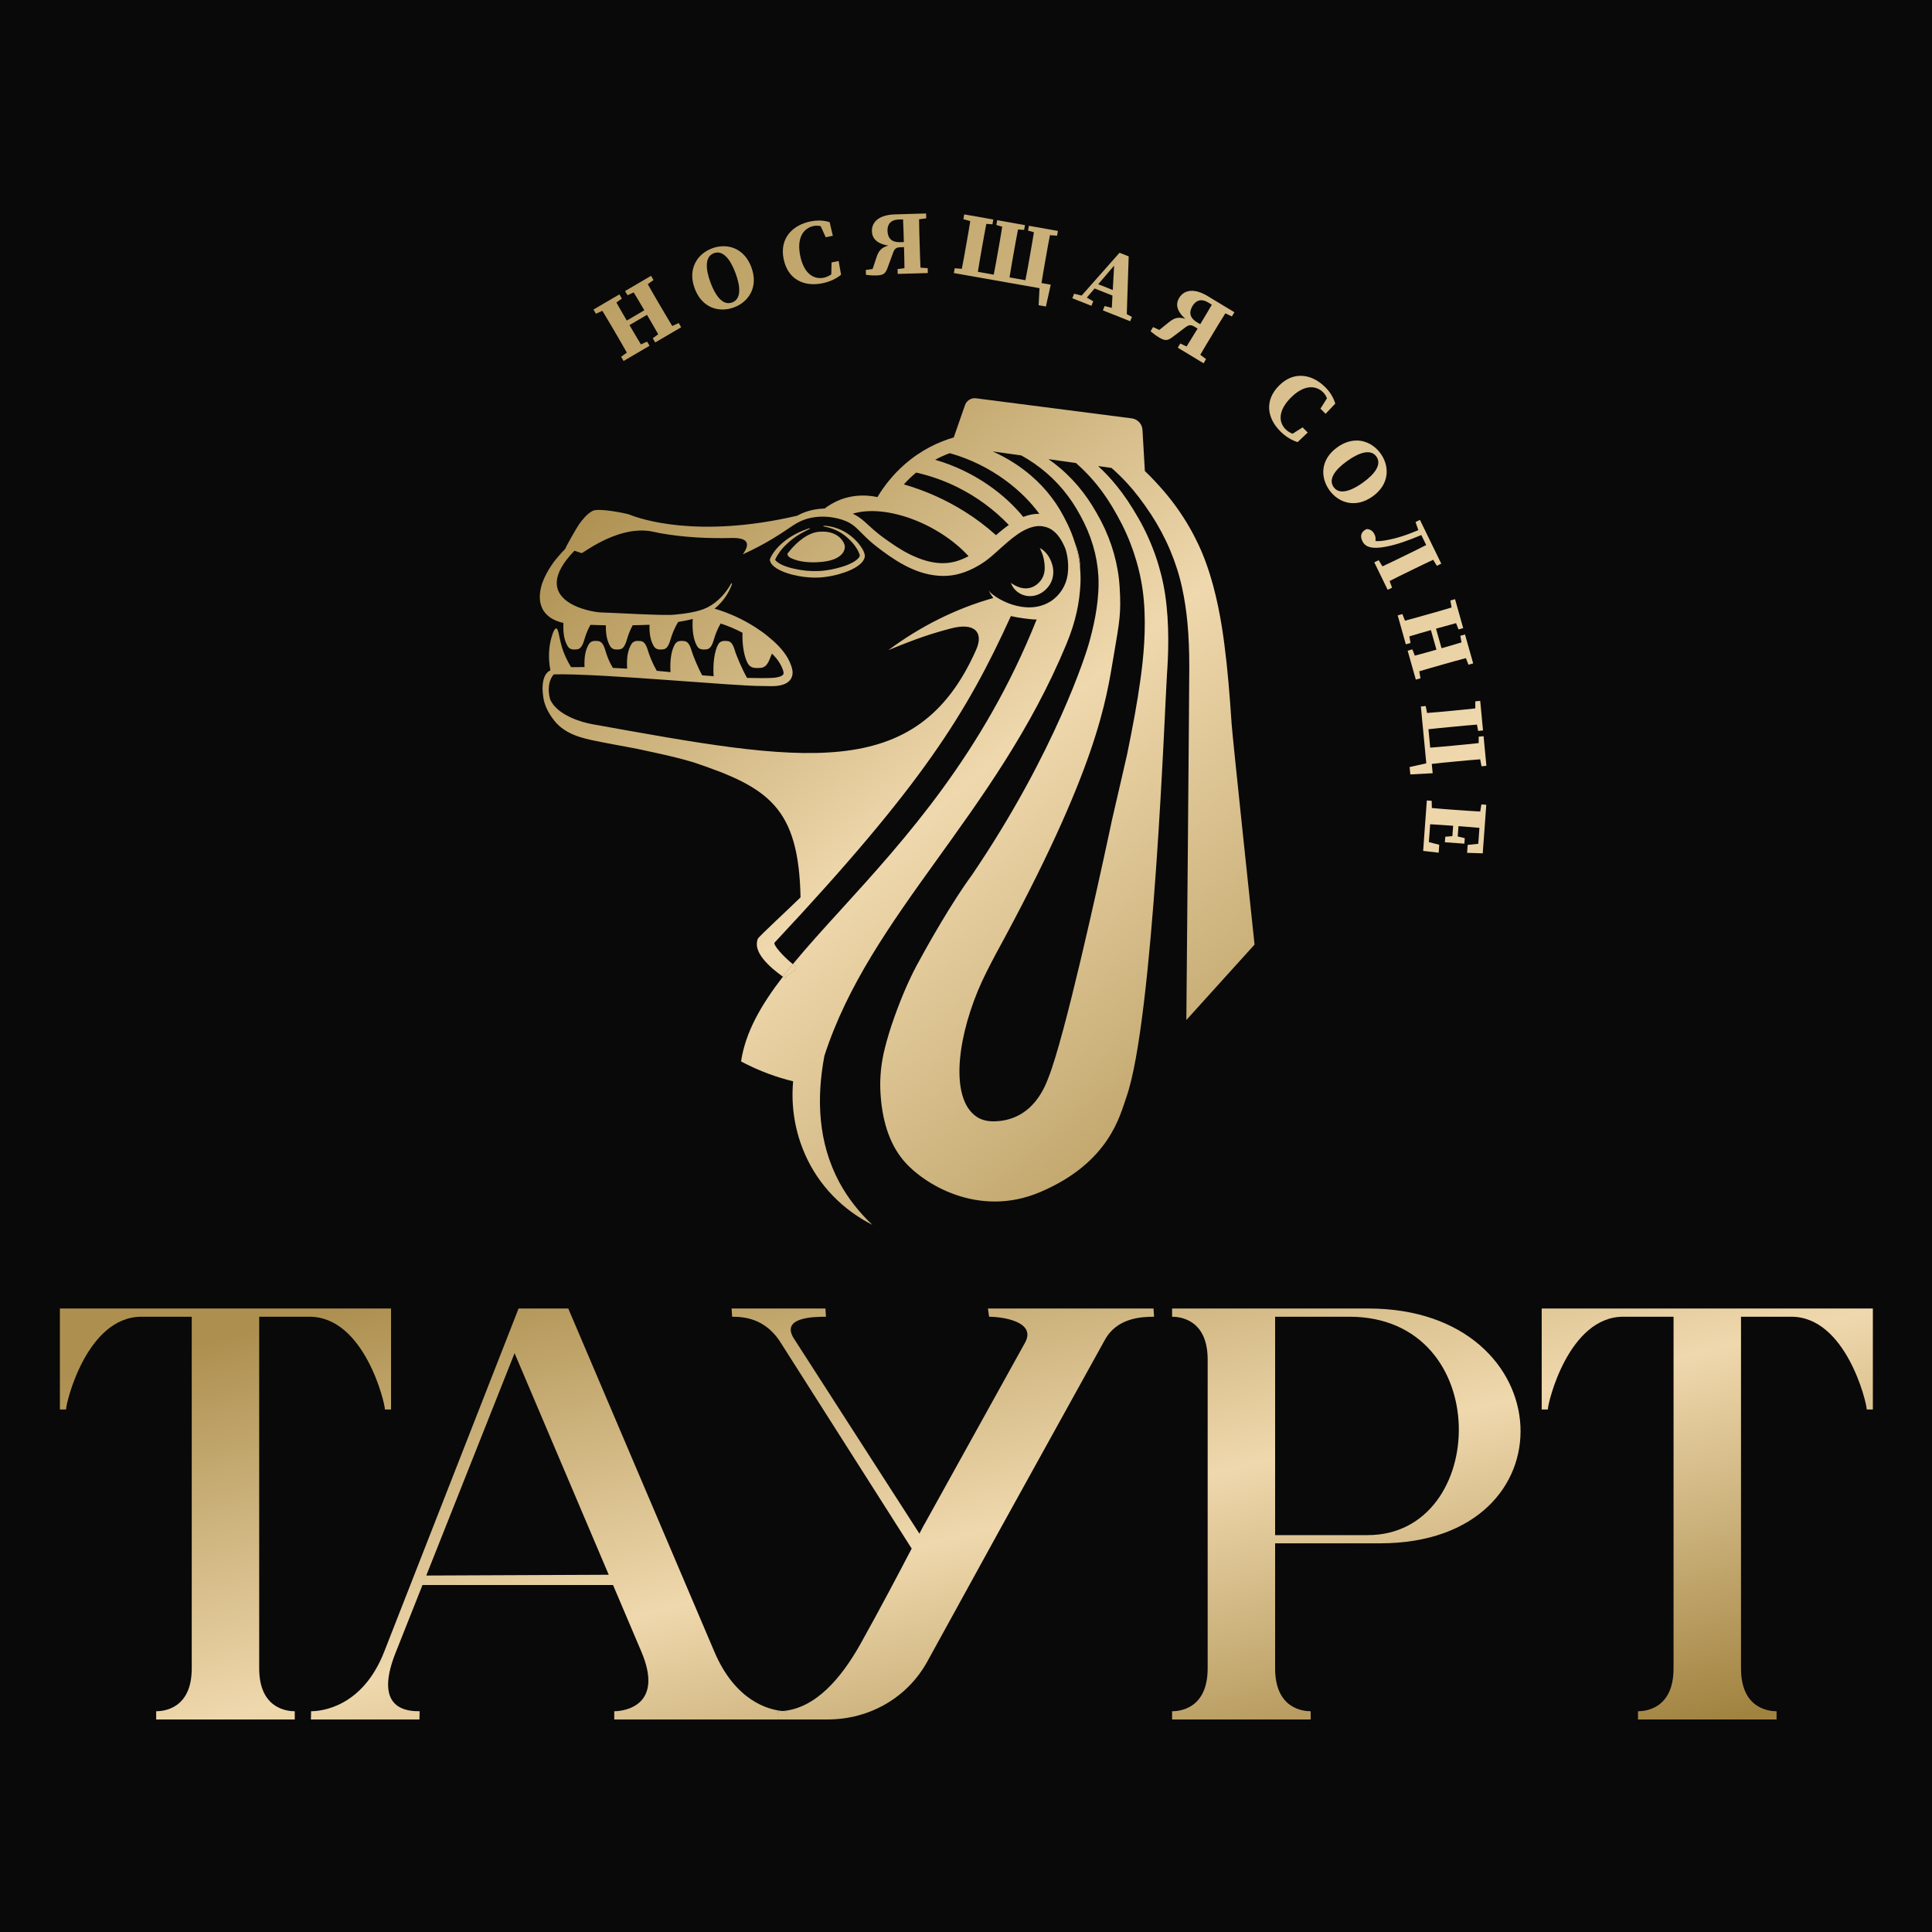
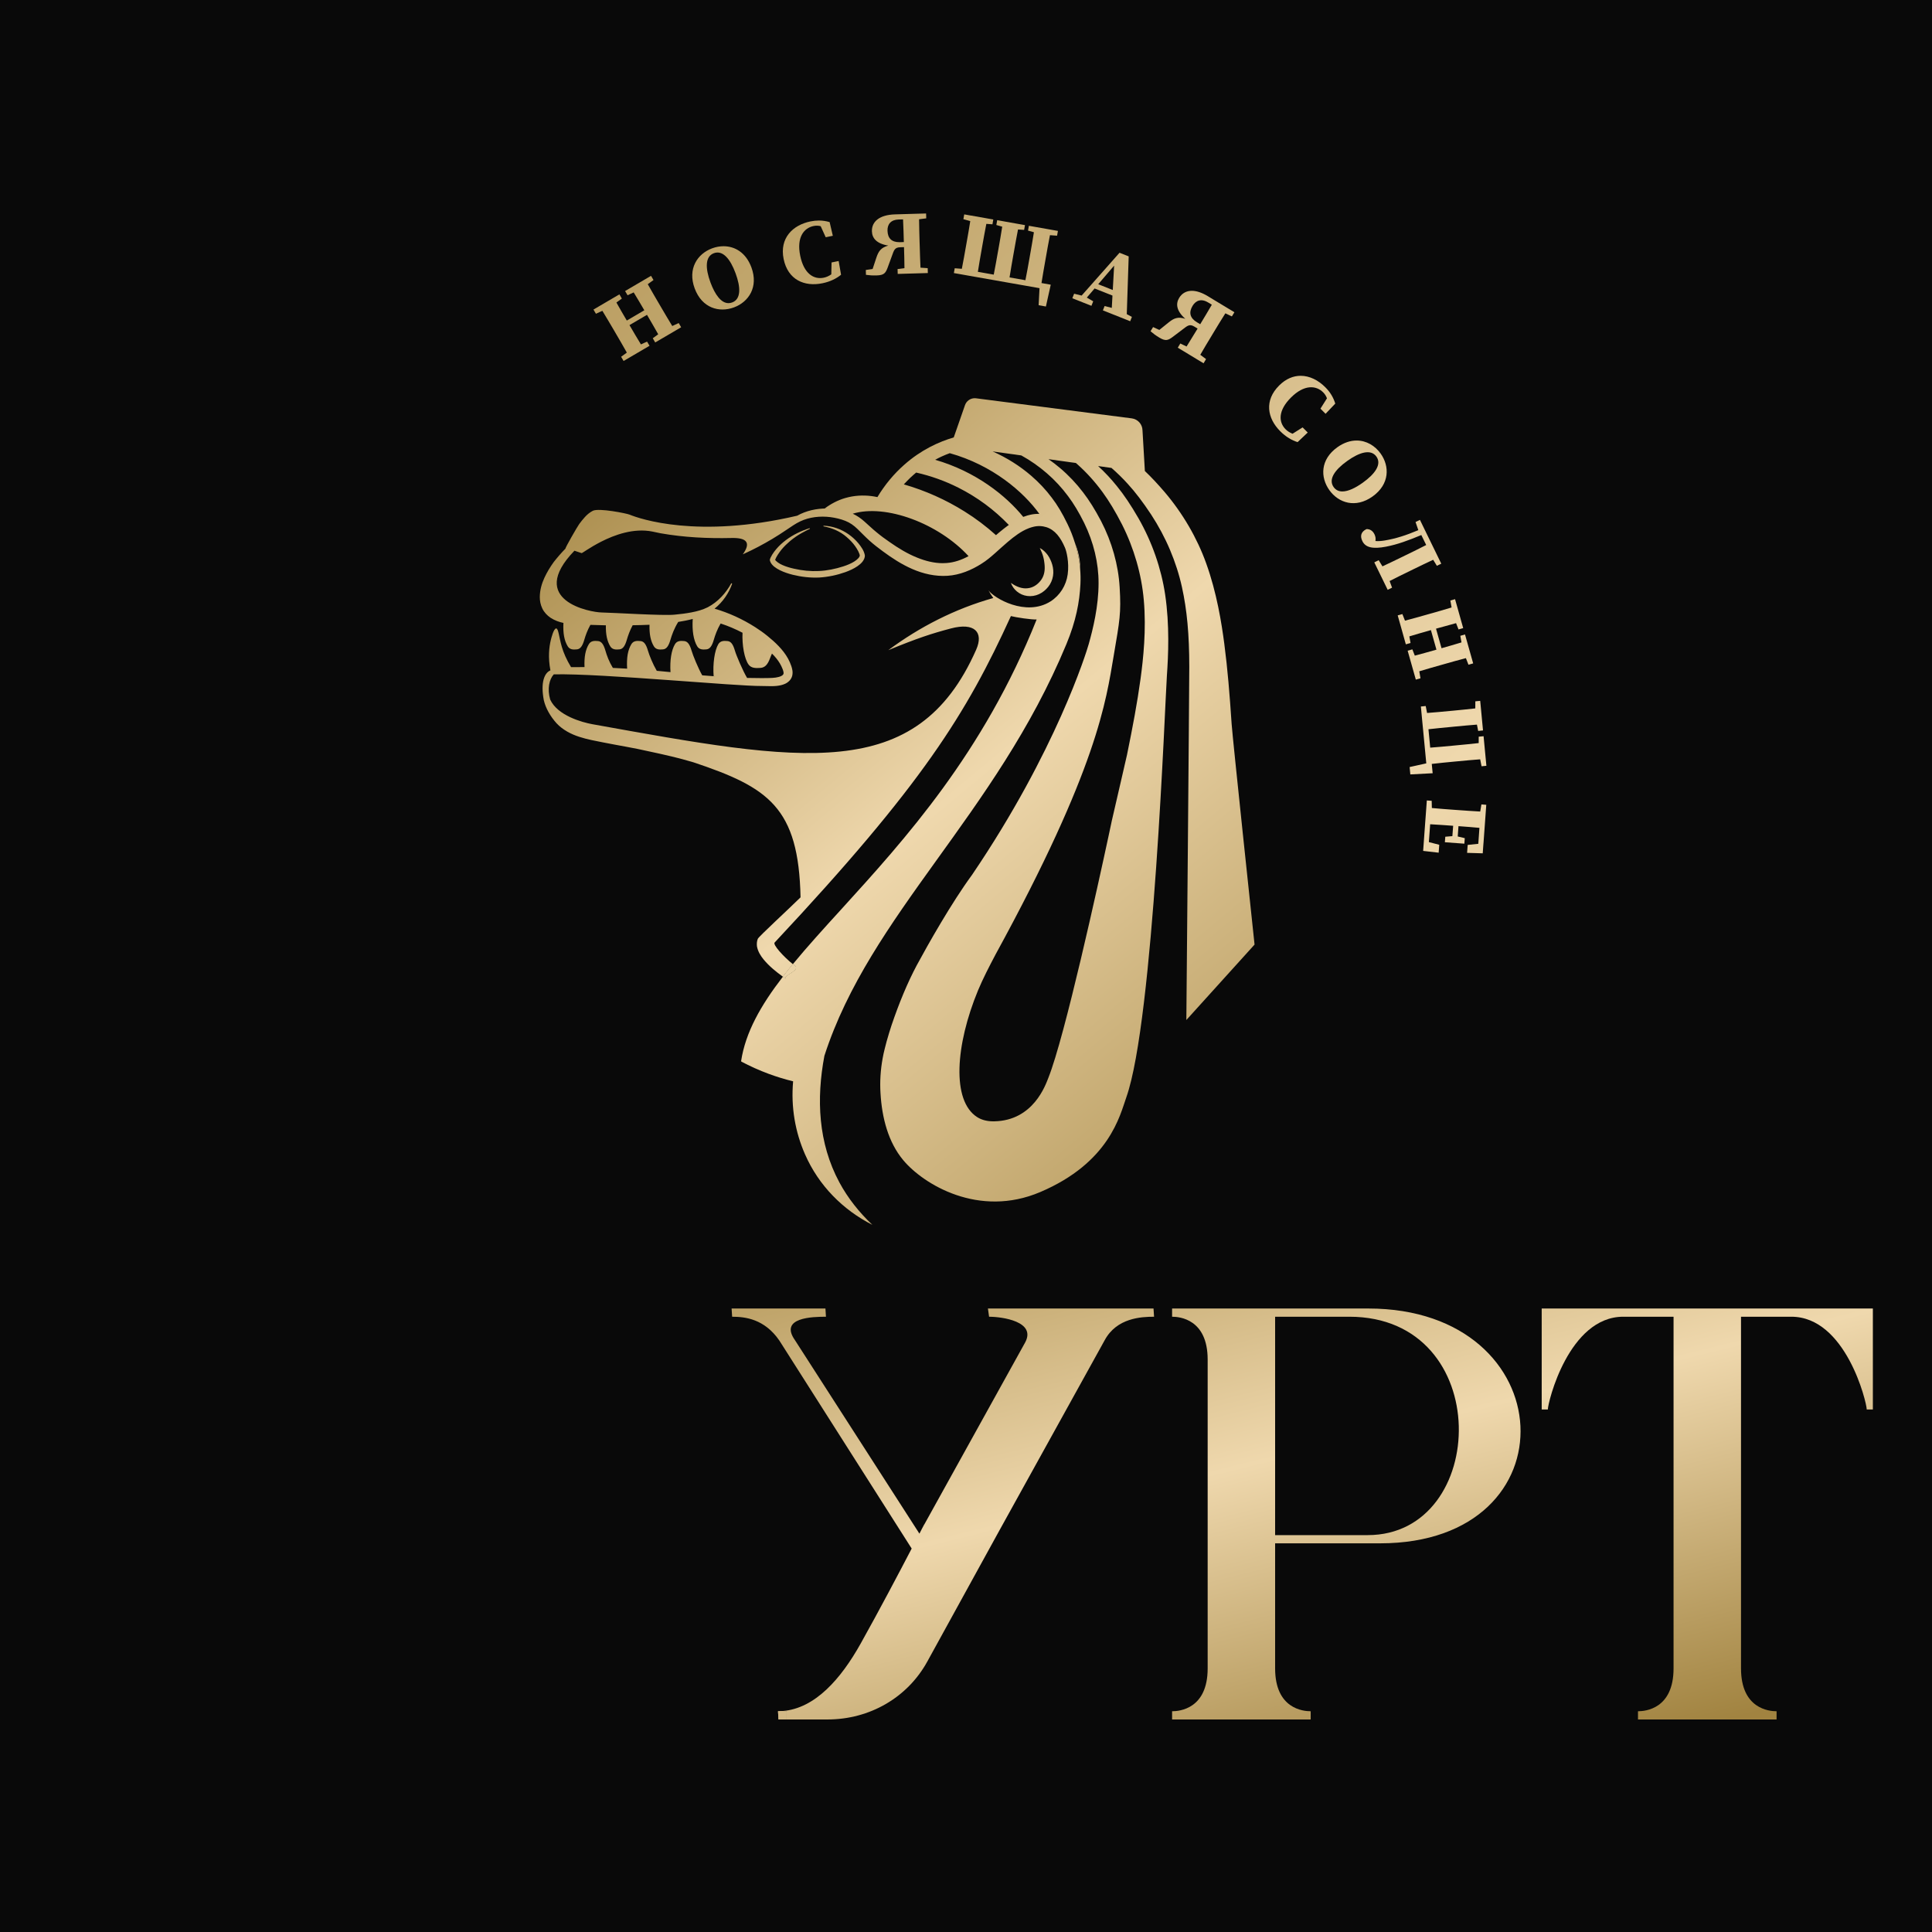
<svg xmlns="http://www.w3.org/2000/svg" width="2000" height="2000" viewBox="0 0 2000 2000" fill="none">
  <path d="M0 2000H2000V-5.96046e-05H0V2000Z" fill="#090909" />
  <path d="M810.442 1011.07C810.442 1011.1 810.466 1011.1 810.466 1011.1C811.414 1011.78 812.362 1012.49 813.336 1013.16C809.348 1010.1 829.567 1004.51 822.594 999.433C822.011 998.998 821.403 998.558 820.793 998.096L820.773 998.072C817.223 1002.45 813.772 1006.78 810.442 1011.07Z" fill="url(#paint0_linear_48_322)" />
  <path d="M1112.86 562.277C1112.93 562.374 1112.95 562.449 1112.95 562.546C1115.6 571.123 1117.33 579.778 1118.11 588.379V588.527C1118.11 588.622 1118.13 588.722 1118.13 588.817V588.403C1118.23 585.098 1117.99 582.255 1117.67 580.092C1116.89 574.115 1115.17 567.966 1112.98 562.546C1112.98 562.449 1112.93 562.398 1112.88 562.277C1112.86 562.179 1112.81 562.109 1112.78 562.009C1112.81 562.109 1112.83 562.179 1112.86 562.277Z" fill="url(#paint1_linear_48_322)" />
  <path d="M1080.02 576.616C1080.43 578.155 1080.73 579.683 1080.94 581.2C1081.17 582.782 1081.36 584.371 1081.43 585.859C1081.81 591.913 1080.43 597.097 1077.15 601.187C1073.7 605.489 1069.21 608.442 1063.73 608.972C1058.32 609.626 1052.19 607.533 1046.48 603.384C1048.74 610.066 1055.21 615.95 1063.46 616.956C1067.48 617.491 1071.8 616.839 1075.59 615.075C1079.39 613.327 1082.59 610.647 1085.11 607.492C1087.69 604.259 1089.45 600.254 1090.08 596.186C1090.75 592.11 1090.31 588.066 1089.26 584.423C1088.73 582.583 1088.07 580.891 1087.29 579.243C1086.51 577.525 1085.55 575.904 1084.46 574.409C1082.23 571.454 1079.56 568.926 1076.4 567.264C1077.93 570.472 1079.25 573.503 1080.02 576.616Z" fill="url(#paint2_linear_48_322)" />
-   <path d="M847.698 550.492C845.729 550.676 843.794 551.077 841.894 551.695C838.285 553.024 835.536 554.176 831.336 557.124C821.765 563.82 815.208 573.17 815.208 573.17C815.208 573.17 814.583 576.008 819.405 578.014C821.668 578.971 831.436 583.812 852.121 581.499C872.775 579.187 875.725 568.54 874.252 563.881C872.882 559.613 867.048 550.319 851.477 550.319C850.274 550.319 849.015 550.372 847.698 550.492Z" fill="url(#paint3_linear_48_322)" />
  <path d="M852.454 544.885C861.509 546.489 869.846 550.159 876.415 555.926C879.723 558.731 882.741 561.852 885.194 565.308C886.418 567.028 887.51 568.822 888.445 570.596C889.328 572.283 890.084 574.383 890.069 575.292C890.067 575.212 889.896 575.805 889.663 576.308C889.369 576.83 888.992 577.389 888.475 577.956C887.43 579.083 885.976 580.242 884.35 581.275C881.057 583.353 877.103 584.987 873.051 586.304C864.929 588.921 856.182 590.749 847.741 591.109C839.293 591.527 830.476 590.688 822.108 588.744C817.915 587.833 813.788 586.617 810.089 584.972C806.558 583.472 803.182 581.015 802.422 579.453C802.73 578.641 803.151 577.742 803.622 576.859C804.572 575.068 805.754 573.328 806.979 571.593C809.46 568.134 812.432 564.924 815.73 562.029C818.948 559.02 822.533 556.325 826.349 553.919C828.261 552.725 830.228 551.593 832.252 550.55C834.243 549.42 836.301 548.402 838.387 547.408L838.185 546.761C829.389 549.522 820.924 553.549 813.531 559.13C809.834 561.907 806.41 565.069 803.42 568.615C801.928 570.392 800.545 572.261 799.323 574.244C798.71 575.233 798.149 576.259 797.656 577.328C797.42 577.875 797.182 578.408 797.019 579.02C796.798 579.805 797.106 580.415 797.225 580.986C798.001 583.348 799.714 585.154 801.51 586.649C803.352 588.117 805.377 589.305 807.464 590.338C811.647 592.382 816.071 593.836 820.552 594.978C829.535 597.192 838.812 598.264 848.081 597.851C857.341 597.277 866.465 595.357 875.188 592.249C879.528 590.657 883.799 588.756 887.66 586.117C889.576 584.787 891.408 583.278 892.879 581.402C894.305 579.523 895.479 577.265 895.27 574.699C894.349 569.906 891.51 566.066 888.638 562.457C885.66 558.896 882.216 555.742 878.423 553.078C870.854 547.733 861.75 544.525 852.48 544.207L852.454 544.885ZM802.234 580.009C802.229 580.041 802.225 580.072 802.22 580.102L802.205 580.184L802.159 580.342C802.142 580.332 802.178 580.191 802.234 580.009Z" fill="url(#paint4_linear_48_322)" />
  <path d="M998.944 419.442L987.327 452.787V452.812C971.869 457.335 953.495 465.693 936.142 481.053C925.327 490.558 915.943 501.884 908.288 514.595C906.299 514.157 904.255 513.815 902.238 513.55C893.413 512.405 884.251 512.94 875.477 515.421C875.236 515.494 874.993 515.54 874.775 515.613C867.189 517.852 860.071 521.619 853.703 526.358H855.966C845.294 526.358 834.576 528.594 825.122 533.914C825.097 533.938 825.073 533.938 825.049 533.963C825.073 533.938 825.073 533.914 825.097 533.892C722.17 557.905 662.19 537.049 651.615 532.699C648.942 531.556 619.826 525.602 613.652 528.788C610.517 530.414 607.698 532.774 605.537 535.18C603.299 537.608 601.428 540.063 599.607 542.469C597.782 544.926 584.901 567.283 585.387 567.891C581.109 572.268 577.077 576.908 573.208 581.842C569.565 586.897 566.284 592.246 563.562 598.125C560.889 604.033 558.871 610.496 558.798 618.057C558.798 621.846 559.503 625.978 561.399 629.893C563.27 633.855 566.478 637.182 569.905 639.493C574.329 642.383 578.849 643.914 583.248 644.837C582.738 655.655 584.145 663.165 587.696 669.022C589.835 672.571 593.407 672.593 597.223 672.228C600.698 671.89 602.932 668.947 604.854 662.336C606.167 657.792 608.014 652.569 611.174 646.855C616.399 647.025 621.624 647.149 626.874 647.319H627.19C626.995 656.819 628.478 663.624 631.71 669.022C633.873 672.571 637.422 672.593 641.238 672.228C644.737 671.89 646.949 668.947 648.869 662.336C650.179 657.891 651.953 652.809 654.921 647.244C660.729 647.173 666.538 647.025 672.371 646.76C672.104 656.554 673.562 663.53 676.867 669.022C679.03 672.571 682.576 672.593 686.394 672.228C689.87 671.89 692.106 668.947 694.026 662.336C695.606 656.992 697.842 650.719 702.095 643.819C707.077 643.017 712.132 642.067 717.112 640.73C716.313 652.882 717.99 662.774 721.732 669.022C723.893 672.571 727.444 672.593 731.284 672.228C734.759 671.89 736.995 668.947 738.915 662.336C740.349 657.405 742.367 651.718 745.988 645.445C753.765 647.975 761.372 651.205 768.664 655.023C768.056 667.297 770.511 682.266 775.104 688.196C777.875 691.744 782.444 691.771 787.329 691.404C791.777 691.039 794.645 688.123 797.099 681.515C797.683 679.935 798.339 678.304 799.138 676.579C802.325 679.716 805.12 683.07 807.283 686.691C808.401 688.56 809.397 690.626 810.175 692.67C810.977 694.661 811.317 696.556 811.123 697.334C810.952 698.09 810.394 698.965 808.814 699.764C807.307 700.567 805.168 701.077 803.005 701.42C798.679 702.052 793.551 701.857 788.617 701.976C783.537 701.976 778.458 701.903 773.378 701.784C768.931 694.296 762.296 678.766 760.765 673.516C758.847 666.905 756.633 663.967 753.133 663.624C749.317 663.26 745.767 663.284 743.606 666.835C739.717 673.297 737.749 687.272 738.767 700.01C735.486 699.789 732.205 699.521 728.926 699.257L726.934 699.084C722.656 691.528 717.358 678.547 715.899 673.516C713.979 666.905 711.743 663.967 708.268 663.624C704.45 663.26 700.904 663.284 698.741 666.835C695 673.008 693.321 683.748 694.099 695.779C690.016 695.341 685.228 694.882 679.881 694.42C675.846 687.515 672.225 678.571 670.743 673.516C668.823 666.905 666.611 663.967 663.111 663.624C659.296 663.26 655.747 663.284 653.584 666.835C649.938 672.884 648.529 680.735 649.209 692.184C644.348 691.917 639.415 691.647 634.43 691.404C630.398 684.747 628.235 678.717 626.728 673.516C624.806 666.905 622.572 663.967 619.097 663.624C615.281 663.26 611.708 663.284 609.569 666.835C606.07 672.593 604.636 680.008 605.098 690.578C600.237 690.529 595.57 690.529 591.171 690.602H591.147C586.432 682.873 583.294 675.485 581.571 669.508C578.631 659.469 578.169 650.673 575.787 650.549C573.114 650.454 570.583 661.024 570.173 662.679C568.471 669.798 567.183 680.346 569.784 693.958C563.586 696.583 559.43 706.302 562.954 724.849C564.899 733.307 569.881 741.789 576.103 748.691C582.495 755.618 591.487 760.184 599.824 762.812C608.281 765.58 616.474 766.941 624.492 768.572C640.508 771.777 656.16 774.186 671.715 777.805C687.269 781.11 702.775 784.61 717.892 789.155C795.422 815.087 826.823 835.697 828.719 928.929C816.299 941.176 785.336 969.636 784.485 971.848C783.44 974.327 783.294 977.097 783.61 979.698C784.558 984.948 787.353 989.42 790.537 993.308C796.295 1000.24 803.224 1005.85 810.442 1011.07C787.621 1040.65 771.726 1068.65 767.205 1098.37L767.4 1098.43L767.205 1098.84C776.343 1103.7 785.919 1108 795.69 1111.62C803.95 1114.68 812.435 1117.28 821.039 1119.37C818.63 1146.3 823.275 1171.97 833.312 1194.86C847.554 1227.38 872.612 1252.46 903.065 1267.95C889.479 1255.11 877.764 1240.38 868.99 1224.13C846.874 1183.12 845.029 1137.43 853.412 1092.98C900.731 946.55 1030.56 843.717 1103.94 666.784C1113.9 642.774 1117.5 623.307 1118.45 604.785C1118.71 599.513 1118.62 594.164 1118.13 588.817C1118.13 588.722 1118.11 588.622 1118.11 588.528V588.379C1117.33 579.778 1115.6 571.123 1112.95 562.547C1112.95 562.449 1112.93 562.374 1112.86 562.277C1112.83 562.179 1112.81 562.109 1112.78 562.009L1112.71 561.866C1110.72 555.304 1108.12 548.742 1105.03 542.374C1099.66 531.267 1094.51 522.613 1088.77 515.176C1082.65 506.963 1075.4 499.283 1067.26 492.284C1055.52 482.198 1041.98 473.691 1027.57 467.323L1045.53 469.824L1050.81 470.529H1050.86L1052.36 470.772H1052.41L1057.25 471.455C1066.7 476.654 1075.65 482.924 1083.79 489.997C1091.93 497.045 1099.32 505.041 1105.74 513.72C1111.54 521.47 1116.79 530.195 1122.31 541.281C1132.13 561.331 1137.28 582.865 1137.23 603.62C1137.23 627.776 1131.42 651.205 1127.05 666.735C1124.72 675.072 1093.12 777.44 1006.62 905.109C1006.53 905.257 1006.43 905.427 1006.31 905.571C984.872 934.762 960.665 977.729 949.121 999.071C939.472 1017.18 930.771 1038.15 922.899 1061.41C921.293 1066.39 919.421 1072.25 917.817 1078.13C917.282 1080.03 916.821 1081.92 916.335 1083.82L915.63 1086.61C914.974 1089.24 914.269 1092.35 913.736 1095.43C911.522 1107.46 910.745 1119.69 911.498 1131.75C912.981 1157.14 919.47 1182.37 935.073 1201.04C955.901 1225.97 1013.19 1261.11 1076.84 1234.02C1148.58 1203.47 1159.35 1154.64 1166.03 1135.73C1194.23 1055.92 1206.09 725.673 1207.96 699.521C1209.44 678.571 1210.85 647.001 1206.16 615.478C1202.13 588.428 1192.6 561.11 1178.57 536.539C1170.73 522.955 1163.63 512.332 1156.14 503.148C1150.11 495.659 1143.6 488.709 1136.77 482.465L1150.58 484.385C1156.43 489.464 1162.12 495.028 1167.52 500.984C1175.34 509.539 1183 519.601 1191.65 532.65C1199.23 544.27 1205.82 556.541 1211.17 569.179C1216.51 581.842 1220.72 594.847 1223.56 607.825C1228.76 631.351 1231.12 656.749 1231.14 690.14C1231.14 716.269 1228.1 1055.92 1228.1 1055.92L1298.71 977.827C1296.89 960.547 1275.99 764.391 1274.99 749.517C1272.92 718.624 1270.83 692.692 1267.38 666.371C1264.61 645.251 1259.63 613.607 1248.62 583.108C1239.21 556.857 1224.34 531.362 1205.6 509.345C1198.29 500.839 1191.65 493.739 1185.16 487.591V487.566L1182.71 445.474C1182.58 439.177 1177.87 433.93 1171.65 433.101L1010.44 412.321C1009.96 412.258 1009.49 412.226 1009.02 412.226C1004.52 412.226 1000.44 415.087 998.944 419.442ZM968.078 475.973C970.289 474.734 972.428 473.664 974.589 472.668C977.508 471.331 980.4 470.143 983.195 469.122C1027.46 481.515 1059.51 509.151 1075.94 531.97C1072.85 531.875 1069.87 532.14 1066.92 532.798C1065.83 532.993 1064.76 533.258 1063.74 533.576C1062.21 534.011 1060.68 534.524 1059.27 535.081H1059.24C1041.38 513.039 1010.1 488.101 968.078 475.973ZM1011.53 1156.41C984.945 1139.38 989.077 1081.77 1012.48 1025.17C1017.39 1013.38 1023.95 1000.65 1030.64 987.986C1136.45 794.623 1144.96 725.357 1152.88 678.914C1159.16 642.018 1160.66 634.851 1159.06 607.971C1157.72 584.833 1151.09 561.11 1139.81 539.407C1133.49 527.401 1127.56 517.946 1121.19 509.659C1114.12 500.377 1106.08 491.895 1097.35 484.528C1093.51 481.274 1089.52 478.185 1085.42 475.341L1103.74 477.893H1103.79L1107.51 478.428H1107.53L1110.04 478.768H1110.09L1113.73 479.279C1114.49 479.886 1115.19 480.521 1115.89 481.177C1125.11 489.44 1133.63 498.916 1141.29 509.369C1148.15 518.724 1154.58 529.418 1161.56 543.006C1173.96 567.624 1181.73 594.625 1184.04 621.071C1186.81 651.837 1183.46 682.314 1180.71 702.584C1177.26 727.763 1172.62 752.337 1166.66 781.453C1166.4 782.738 1163.73 794.382 1160.3 809.108C1157.31 822.014 1153.76 837.325 1150.84 850.061L1150.55 851.446C1150.53 851.592 1150.5 851.737 1150.45 851.886C1150.43 852.005 1150.41 852.129 1150.38 852.248C1150.36 852.372 1150.33 852.518 1150.31 852.661C1150.23 852.931 1150.19 853.244 1150.11 853.56C1149.97 854.216 1149.82 854.948 1149.65 855.748C1149.51 856.452 1149.33 857.23 1149.14 858.059C1149.02 858.667 1148.9 859.272 1148.75 859.93C1148.63 860.465 1148.53 860.997 1148.41 861.559C1148.24 862.288 1148.07 863.066 1147.9 863.889C1147.8 864.303 1147.73 864.718 1147.64 865.129C1136.97 914.831 1102.35 1072.93 1085.3 1115.68C1082.38 1122.97 1069.93 1159.94 1029.37 1160.79C1029.02 1160.79 1028.67 1160.8 1028.31 1160.8C1022.41 1160.8 1016.49 1159.6 1011.53 1156.41ZM998.482 529.466C979.039 517.29 957.943 507.863 935.63 501.42C936.799 500.11 937.992 498.87 939.253 497.628C941.246 495.565 943.336 493.569 945.499 491.676C946.129 491.139 946.739 490.629 947.347 490.096C947.711 489.78 948.051 489.489 948.416 489.197C963.582 492.622 978.188 497.847 992.017 504.798C1011.56 514.641 1029.16 527.595 1044.34 543.441C1043.9 543.687 1043.52 544 1043.1 544.292C1040.58 546.141 1038.17 548.037 1035.84 549.955C1035.4 550.297 1034.94 550.662 1034.55 551C1033.33 551.999 1032.17 553.019 1031.03 553.991C1020.96 544.926 1010.1 536.711 998.482 529.466ZM949.437 577.248C939.448 573.262 929.993 567.505 920.831 561.062C916.092 557.805 911.741 554.623 907.488 551.073C903.21 547.624 899.298 543.757 894.753 539.798C891.35 536.711 887.194 533.843 882.771 531.775C916.775 521.446 971.459 541.767 1002.64 575.717C995.396 579.654 987.813 582.255 979.914 582.838C978.565 582.947 977.209 583.001 975.853 583.001C967.025 583.001 958.031 580.745 949.437 577.248ZM769.101 573.773C769.344 573.678 769.563 573.581 769.784 573.459C779.916 568.866 789.857 563.64 799.481 557.88C804.439 554.937 809.275 551.78 814.039 548.569C818.824 545.388 823.469 542.032 828.281 539.774C837.833 535.205 849.061 534.011 859.633 535.324C864.956 536.031 870.254 537.268 875.066 539.188C879.879 541.11 883.767 543.806 887.68 547.624C891.569 551.34 895.65 555.717 900.075 559.679C904.474 563.64 909.311 567.334 913.904 570.71C923.261 577.639 933.323 584.223 944.454 589.06C955.561 593.921 968.102 596.888 980.862 596.059C993.743 595.233 1005.84 590.059 1015.95 583.616C1021.3 580.335 1026.04 576.23 1030.34 572.412C1034.72 568.547 1038.85 564.685 1043.08 561.11C1049.96 555.255 1057.15 549.857 1064.69 546.943C1064.95 546.819 1065.25 546.7 1065.54 546.601L1065.63 546.579C1066.95 546.093 1068.31 545.704 1069.67 545.361C1074.24 544.195 1078.83 544.367 1083.28 545.75C1087.51 547.111 1091.32 549.76 1094.51 553.481C1097.69 557.175 1100.17 561.672 1102.33 566.678C1103.96 570.202 1106.98 581.99 1105.27 594.604C1103.72 606.002 1097.23 616.402 1087.51 622.575C1061.92 638.688 1028.81 619.102 1023.27 611.082C1024.73 613.852 1026.38 616.55 1028.25 619.075C988.688 630.158 951.916 649.02 919.567 673.054C949.437 660.735 964.602 655.774 984.362 650.573C1008.91 644.062 1018.51 654.489 1010.54 672.546C948.929 811.928 829.448 788.547 613.191 749.687C602.643 747.792 577.172 740.768 569.589 724.239C569.589 724.214 569.565 724.214 569.565 724.192C569.565 724.168 569.541 724.144 569.541 724.12C566.333 713.083 568.569 703.216 573.259 698.09C597.942 697.473 647.182 700.778 692.854 704.081C735.413 707.16 774.873 710.237 788.471 710.145C790.209 710.128 791.927 710.181 793.663 710.232C796.995 710.332 800.38 710.432 804.074 710.045C806.845 709.707 809.713 709.246 812.727 707.858C814.209 707.202 815.765 706.156 817.126 704.795C818.511 703.413 819.605 701.514 820.115 699.497C821.039 695.319 819.993 692.16 819.167 689.484C818.244 686.81 817.15 684.307 815.813 681.831C813.115 676.946 809.689 672.641 806.019 668.828C802.349 664.961 798.412 661.537 794.377 658.278C790.345 654.972 786.041 651.985 781.69 649.188C768.712 640.924 754.592 634.411 739.693 630.087C748.37 623.136 754.494 613.996 757.945 604.201L757.07 603.715C751.456 614.044 743.12 623.158 732.694 628.605C727.444 631.252 721.684 632.807 715.899 633.925C710.091 635.045 704.209 635.748 698.279 636.307C686.467 637.522 634.675 634.243 622.766 634.025C611.441 633.901 544.726 621.8 594.647 570.105L602.084 572.584C602.694 572.737 610.466 566.814 622.035 560.892C636.212 553.634 656.087 546.377 675.482 550.297C678.228 550.856 680.977 551.461 683.721 552.023C708.098 556.325 732.645 557.491 757.07 556.93C773.427 556.492 777.486 562.036 768.931 573.848C768.979 573.821 769.052 573.797 769.101 573.773ZM820.774 998.072C811.387 990.659 799.214 977.392 802.057 975.542C955.221 811.928 1000.48 738.505 1046.48 637.767C1051.39 639.056 1068.04 641.632 1073.14 641.267C1017.87 779.751 936.653 868.996 871.032 941.154C852.634 961.324 835.597 980.089 820.774 998.072L820.793 998.096C821.403 998.558 822.011 998.998 822.594 999.433C829.567 1004.51 809.348 1010.1 813.337 1013.16C812.362 1012.49 811.414 1011.78 810.466 1011.1C810.466 1011.1 810.442 1011.1 810.442 1011.07C813.772 1006.78 817.223 1002.45 820.774 998.072ZM740.471 700.129C739.912 700.107 739.329 700.059 738.767 700.01C739.304 699.959 739.863 700.01 740.471 700.129Z" fill="url(#paint5_linear_48_322)" />
  <path d="M810.442 1011.07C810.442 1011.1 810.466 1011.1 810.466 1011.1C811.414 1011.78 812.362 1012.49 813.336 1013.16C809.348 1010.1 829.567 1004.51 822.594 999.433C822.011 998.998 821.403 998.558 820.793 998.096L820.773 998.072C817.223 1002.45 813.772 1006.78 810.442 1011.07Z" fill="url(#paint6_linear_48_322)" />
  <path d="M667.778 289.148L652.976 297.827L647.095 301.279L649.647 305.629L655.99 302.71C659.733 308.813 663.403 315.032 667 321.205L648.869 331.826C645.175 325.556 641.554 319.334 638.102 313.163L643.741 309.078L641.211 304.727L635.332 308.156L620.531 316.833L614.357 320.452L616.909 324.802L623.569 321.764C627.627 328.399 631.565 335.131 635.502 341.793L637.252 344.804C641.211 351.585 645.175 358.318 648.893 365.004L642.985 369.33L645.539 373.68L651.713 370.081L666.514 361.404L672.395 357.955L669.843 353.605L663.5 356.519C659.538 350.054 655.647 343.443 651.64 336.543L669.771 325.92C673.854 332.895 677.742 339.531 681.388 346.044L675.749 350.154L678.277 354.504L684.158 351.075L698.96 342.401L705.133 338.779L702.605 334.427L695.922 337.489C691.863 330.856 687.926 324.124 683.988 317.414L682.238 314.424C678.253 307.644 674.315 300.89 670.573 294.204L676.503 289.88L673.951 285.529L667.778 289.148Z" fill="url(#paint7_linear_48_322)" />
  <path d="M737.19 257.069C722 262.681 711.598 278.19 719.108 298.508C726.691 319.02 744.506 323.857 759.79 318.218C775.078 312.553 785.358 297.096 777.851 276.78C772.171 261.459 760.748 254.897 749.014 254.894C745.038 254.894 741.028 255.648 737.19 257.069ZM735.486 292.429C730.118 277.898 729.729 265.549 739.037 262.098C748.346 258.673 756.074 268.298 761.445 282.853C766.865 297.46 767.206 309.663 757.897 313.112C756.609 313.586 755.352 313.812 754.127 313.812C746.506 313.814 740.158 305.016 735.486 292.429Z" fill="url(#paint8_linear_48_322)" />
  <path d="M838.951 229.215C820.793 232.934 806.772 246.373 811.22 268.15C815.619 289.659 832.729 297.047 851.346 293.234C859.634 291.555 866.052 288.201 870.667 284.412L868.164 270.194L860.824 271.701L860.557 283.996C858.102 285.722 855.502 286.915 852.731 287.472C842.523 289.564 832.194 283.461 828.379 264.726C824.514 245.939 831.949 236.069 842.28 233.957C844.686 233.468 847.042 233.495 849.572 234.151L854.773 245.598L862.137 244.089L858.831 229.92C855.152 228.853 851.528 228.289 847.712 228.289C844.927 228.289 842.04 228.59 838.951 229.215Z" fill="url(#paint9_linear_48_322)" />
  <path d="M951.405 221.194L942.826 221.44L934.536 221.683L926.445 221.924C910.55 222.388 902.311 229.312 902.603 239.449C902.819 246.449 907.269 252.257 919.543 254.223C911.838 256.362 909.384 260.18 907.172 266.837L903.332 278.454L896.284 279.478L896.43 284.509C900.221 285.017 903.089 285.26 907.658 285.114C915.093 284.898 916.774 282.683 918.862 277.094L923.067 265.624C925.521 258.892 925.983 256.119 932.01 255.949L935.826 255.83C936.045 263.194 936.239 270.41 936.288 277.579L929.167 278.527L929.31 283.561L960.495 282.659L960.349 277.604L952.888 277.094C952.523 269.462 952.304 261.636 952.061 253.788L951.94 250.31C951.721 242.557 951.502 234.756 951.429 226.981L958.84 226.033L958.696 221L951.405 221.194ZM918.741 238.815C918.546 232.182 922.192 227.443 930.334 227.222L934.83 227.103C935.192 234.661 935.437 242.363 935.656 250.578L931.673 250.699C931.432 250.699 931.194 250.699 930.961 250.699C923.04 250.699 918.952 246.665 918.741 238.803" fill="url(#paint10_linear_48_322)" />
  <path d="M997.294 226.881L1004.41 228.899C1003.25 236.457 1001.89 244.137 1000.5 251.893L999.895 255.317C998.556 262.949 997.195 270.629 995.688 278.26L988.326 277.704L987.449 282.684L994.545 283.923L1003 285.43L1011.46 286.915L1027.62 289.758L1044.25 292.697L1060.41 295.54L1076.11 298.311L1075.19 315.958L1082.72 317.295L1087.73 294.714L1078.15 293.013C1079.34 285.384 1080.73 277.631 1082.09 269.829L1082.7 266.4C1084.03 258.768 1085.39 251.067 1086.92 243.457L1094.29 243.992L1095.16 239.036L1088.07 237.794L1071.15 234.807L1065.08 233.738L1064.2 238.696L1070.3 240.419C1069.11 248.004 1067.75 255.757 1066.36 263.58L1065.78 266.934C1064.42 274.641 1063.06 282.392 1061.5 290.072L1045.07 287.18C1046.26 279.524 1047.65 271.773 1049.01 263.972L1049.62 260.569C1050.98 252.887 1052.34 245.158 1053.85 237.551L1060.17 237.989L1061.07 233.033L1054.99 231.964L1032.29 227.927L1031.41 232.911L1037.49 234.661C1036.32 242.268 1034.96 249.995 1033.58 257.799L1032.97 261.15C1031.61 268.879 1030.25 276.658 1028.72 284.29L1012.29 281.398C1013.45 273.766 1014.84 266.011 1016.22 258.187L1016.81 254.831C1018.17 247.129 1019.55 239.4 1021.06 231.742L1027.38 232.207L1028.26 227.222L1022.18 226.153L1021.57 226.033L1005.29 223.163V223.187L998.167 221.924L997.294 226.881Z" fill="url(#paint11_linear_48_322)" />
  <path d="M1119.71 305.969L1111.93 304.047L1110.06 308.74L1115.38 310.852L1120.83 313.015L1129.85 316.588L1131.69 311.897L1125.06 308.059L1133.13 298.627L1151.62 305.969L1150.92 318.726L1143.48 316.806L1141.71 321.302L1150.58 324.827L1166.25 331.051L1169.97 332.531L1171.75 328.037L1166.44 325.218L1168.42 265.403L1158.94 261.636L1119.71 305.969ZM1153.35 274.979L1151.94 300.209L1136.87 294.228L1153.35 274.979Z" fill="url(#paint12_linear_48_322)" />
  <path d="M1220.67 308.373C1217.02 314.403 1217.66 321.716 1227.01 330.03C1219.31 327.575 1215.15 329.42 1209.66 333.868L1200.13 341.55L1193.67 338.583L1191.04 342.911C1193.93 345.388 1196.24 347.138 1200.16 349.498C1206.52 353.36 1209.15 352.387 1213.94 348.817L1223.68 341.451C1229.39 337.127 1231.29 335.037 1236.47 338.145L1239.75 340.138C1235.93 346.435 1232.16 352.631 1228.35 358.685L1221.84 355.598L1219.24 359.924L1225.24 363.543L1239.67 372.292L1245.92 376.062L1248.52 371.733L1242.54 367.286C1246.36 360.629 1250.39 353.943 1254.48 347.213L1256.27 344.224C1260.28 337.589 1264.32 330.905 1268.5 324.343L1275.23 327.551L1277.86 323.225L1271.61 319.458L1264.25 315.008L1257.15 310.73L1250.22 306.526C1244.07 302.807 1238.51 301.05 1233.78 301.05C1228.06 301.05 1223.56 303.614 1220.67 308.373ZM1239.02 333.576C1231.82 329.226 1230.39 323.49 1234.57 316.566C1238.02 310.876 1243.66 308.883 1250.64 313.09L1254.48 315.421C1250.68 322.007 1246.7 328.62 1242.45 335.642L1239.02 333.576Z" fill="url(#paint13_linear_48_322)" />
  <path d="M1324.16 399.075C1308.62 414.557 1311.83 432.907 1325.25 446.373C1331.23 452.374 1337.55 455.898 1343.26 457.672L1353.76 447.756L1348.46 442.436L1338.06 448.998C1335.26 447.905 1332.83 446.373 1330.84 444.381C1323.48 436.968 1322.89 425.008 1336.45 411.495C1350.04 397.957 1362.36 398.735 1369.8 406.221C1371.5 407.922 1372.76 409.891 1373.67 412.345L1366.93 423.039L1372.23 428.364L1382.27 417.79C1380.3 411.495 1377.19 406.102 1371.91 400.828C1364.7 393.588 1355.7 389.026 1346.44 389.023C1338.92 389.023 1331.22 392.037 1324.16 399.075Z" fill="url(#paint14_linear_48_322)" />
  <path d="M1384.45 462.973C1366.64 475.684 1366.69 494.153 1376.16 507.401C1385.62 520.644 1403.27 526.501 1420.89 513.938C1438.7 501.201 1438.63 482.683 1429.22 469.508C1423.42 461.403 1414.49 456.032 1404.36 456.029C1398.04 456.029 1391.24 458.129 1384.45 462.973ZM1380.59 504.239C1374.81 496.172 1381.95 486.229 1394.64 477.191C1407.25 468.174 1419.06 464.553 1424.85 472.646C1430.61 480.715 1423.34 490.677 1410.73 499.694C1402.94 505.255 1395.53 508.742 1389.64 508.742C1385.93 508.742 1382.82 507.359 1380.59 504.239Z" fill="url(#paint15_linear_48_322)" />
  <path d="M1465.36 540.381L1468.25 548.812C1455.35 554.235 1445.19 557.516 1433.35 559.53C1429.71 560.14 1426.69 560.286 1423.85 560.068C1424.24 557.61 1424.02 555.523 1422.85 553.092C1420.86 549.031 1417.68 547.597 1414.54 547.743C1408.71 550.589 1407.83 555.085 1410.34 560.187C1413.55 566.8 1421.03 568.547 1434.79 565.922C1446.75 563.592 1457.66 559.579 1471.34 553.868L1476.4 564.197C1469.45 567.794 1462.37 571.247 1455.3 574.672L1452.24 576.179C1445.12 579.63 1438.09 583.059 1431.12 586.292L1427.2 579.922L1422.66 582.16L1433.38 604.128L1436.51 610.569L1441.06 608.333L1438.51 601.482C1445.41 597.933 1452.43 594.504 1459.43 591.104L1462.54 589.57C1469.59 586.146 1476.64 582.717 1483.61 579.484L1487.45 585.708L1492 583.521L1488.86 577.08L1485.1 569.349L1481.33 561.647L1476.49 551.707L1475.3 549.25L1473.92 546.406L1469.91 538.167L1465.36 540.381Z" fill="url(#paint16_linear_48_322)" />
  <path d="M1501.4 621.627L1502.67 628.845C1495.23 631.13 1487.72 633.269 1480.26 635.361L1476.93 636.307C1469.35 638.446 1461.81 640.587 1454.43 642.507L1451.73 635.675L1446.89 637.06L1448.84 643.938L1453.48 660.467L1455.32 667.005L1460.19 665.642L1458.95 658.788C1466.21 656.555 1473.6 654.462 1481.28 652.275L1487 672.522C1479.22 674.734 1471.83 676.824 1464.61 678.717L1462.06 672.204L1457.19 673.592L1459.04 680.129L1463.71 696.629L1465.65 703.532L1470.49 702.146L1469.23 694.928C1476.66 692.67 1484.17 690.553 1491.63 688.439L1494.99 687.491C1502.57 685.328 1510.08 683.216 1517.49 681.296L1520.17 688.123L1525.03 686.738L1523.08 679.86L1518.42 663.335L1516.57 656.798L1511.71 658.18L1512.93 665.01C1506.07 667.124 1499.14 669.093 1492.27 671.04L1486.56 650.794C1493.55 648.826 1500.48 646.879 1507.31 645.081L1509.86 651.594L1514.7 650.211L1512.85 643.673L1508.21 627.147L1506.27 620.269L1501.4 621.627Z" fill="url(#paint17_linear_48_322)" />
  <path d="M1527.26 726.013L1527.22 733.331C1519.63 734.206 1511.86 734.957 1504.03 735.713L1500.56 736.026C1492.83 736.755 1485.05 737.511 1477.3 738.068L1475.89 730.874L1470.88 731.362L1471.56 738.481L1472.36 747.036L1473.19 755.567L1476.49 790.226L1459.24 794.04L1459.97 801.671L1483.08 800.456L1482.16 790.81C1489.81 789.908 1497.66 789.155 1505.56 788.401L1509.01 788.085C1516.74 787.359 1524.52 786.603 1532.27 786.046L1533.7 793.24L1538.71 792.752L1538.03 785.633L1536.4 768.547L1535.8 762.129L1530.76 762.593L1530.74 769.228C1523.11 770.103 1515.3 770.854 1507.38 771.585L1503.98 771.923C1496.21 772.652 1488.38 773.384 1480.55 773.965L1478.73 754.91C1486.38 754.011 1494.24 753.282 1502.13 752.531L1505.54 752.191C1513.34 751.435 1521.14 750.706 1528.92 750.122L1530.2 756.636L1535.21 756.15L1534.6 749.736L1532.98 732.648L1532.3 725.527L1527.26 726.013Z" fill="url(#paint18_linear_48_322)" />
  <path d="M1476.52 835.891L1475.89 844.473L1475.25 853.028L1473.99 870.427L1473.24 880.854L1489.3 882.703L1489.91 874.51L1479.14 871.74L1480.5 853.269C1488.33 853.682 1496.21 854.267 1504.3 854.848L1503.49 865.566L1496.16 866.174L1495.72 871.885L1515.91 873.37L1516.33 867.659L1509.04 865.909L1509.81 855.237C1517.15 855.774 1524.4 856.309 1531.51 856.987L1530.33 873.492L1519.34 874.659L1518.73 882.871L1534.92 883.359L1535.67 872.955L1535.7 872.933L1536.82 857.498L1537.45 848.942L1538.06 840.388L1538.59 833.123L1533.56 832.732L1532.3 840.098C1524.54 839.685 1516.74 839.124 1509.01 838.567L1505.54 838.324C1497.69 837.738 1489.88 837.182 1482.25 836.45L1482.08 828.989L1477.05 828.627L1476.52 835.891Z" fill="url(#paint19_linear_48_322)" />
-   <path d="M62 1354.57V1459.09H68.368C68.368 1451.8 89.95 1363.07 146.432 1363.07H198.491V1727.12C198.491 1769.05 169.302 1771.48 161.671 1771.48V1779.98H305.137V1771.48C297.53 1771.48 268.317 1769.05 268.317 1727.12V1363.07H320.376C376.883 1363.07 398.465 1451.8 398.465 1459.09H404.808V1354.57H62Z" fill="url(#paint20_linear_48_322)" />
-   <path d="M536.839 1354.55L397.867 1709.49C375.485 1767.21 332.832 1771.46 322.041 1771.46L321.846 1779.99H434.204L434.422 1771.46C423.631 1771.46 386.398 1771.08 408.803 1712.72L437.363 1640.81H634.614L663.806 1709.49C687.937 1765.99 646.037 1771.46 635.878 1771.46V1779.99H805.909L805.374 1771.46C806.954 1771.46 808.534 1771.39 810.089 1771.25C795.458 1769.93 761.02 1760.77 739.365 1709.49L588.267 1354.55H536.839ZM532.683 1400.8L630.145 1630.18L441.276 1630.98L532.683 1400.8Z" fill="url(#paint21_linear_48_322)" />
  <path d="M805.375 1771.46L805.91 1779.99H814.27V1771.46C813.177 1771.46 811.767 1771.42 810.09 1771.25C808.535 1771.39 806.955 1771.46 805.375 1771.46Z" fill="url(#paint22_linear_48_322)" />
  <path d="M1022.7 1354.55L1023.89 1363.08C1037.23 1363.08 1073.11 1367.94 1061.17 1389.82L956.789 1578.2L954.674 1582.01L954.504 1582.33C953.775 1583.76 952.852 1585.54 951.782 1587.63L822.971 1387.39C806.201 1363.67 841.709 1363.08 855.026 1363.08L854.493 1354.55H757.35L757.907 1363.08C771.252 1363.08 791.351 1365.25 806.785 1387.73L943.762 1603.06C930.856 1627.85 910.171 1667.08 890.949 1701.44C870.631 1737.75 843.894 1768.64 810.09 1771.25C811.767 1771.42 813.177 1771.46 814.27 1771.46V1779.99H856.608C900.331 1779.99 939.436 1757.29 959.924 1720.06L1032.74 1587.65L1035.9 1581.92L1143.56 1387.39C1156.01 1364.3 1181.33 1363.08 1194.68 1363.08L1194.12 1354.55H1022.7Z" fill="url(#paint23_linear_48_322)" />
  <path d="M805.375 1771.46L805.91 1779.99H814.27V1771.46C813.177 1771.46 811.767 1771.42 810.09 1771.25C808.535 1771.39 806.955 1771.46 805.375 1771.46Z" fill="url(#paint24_linear_48_322)" />
  <path d="M956.619 1578.2C956.619 1578.2 955.939 1579.54 954.675 1582.01L956.789 1578.2H956.619Z" fill="url(#paint25_linear_48_322)" />
  <path d="M1213.35 1354.57V1363.07C1220.99 1363.07 1250.17 1365.5 1250.17 1407.43V1727.12C1250.17 1769.05 1220.99 1771.48 1213.35 1771.48V1779.98H1356.82V1771.48C1349.21 1771.48 1320 1769.05 1320 1727.12V1597.65H1428.57C1630.44 1597.65 1618.38 1354.57 1416.48 1354.57H1213.35ZM1320 1363.07H1396.82C1547.9 1363.07 1541.55 1589.15 1415.85 1589.15H1320V1363.07Z" fill="url(#paint26_linear_48_322)" />
  <path d="M1595.97 1354.57V1459.09H1602.32C1602.32 1451.8 1623.9 1363.07 1680.41 1363.07H1732.46V1727.12C1732.46 1769.05 1703.25 1771.48 1695.64 1771.48V1779.98H1839.11V1771.48C1831.5 1771.48 1802.29 1769.05 1802.29 1727.12V1363.07H1854.35C1910.85 1363.07 1932.43 1451.8 1932.43 1459.09H1938.78V1354.57H1595.97Z" fill="url(#paint27_linear_48_322)" />
  <defs>
    <linearGradient id="paint0_linear_48_322" x1="435.871" y1="548.355" x2="1164.96" y2="1423.26" gradientUnits="userSpaceOnUse">
      <stop stop-color="#A18340" />
      <stop offset="0.495" stop-color="#EFD8AD" />
      <stop offset="1" stop-color="#AD9050" />
    </linearGradient>
    <linearGradient id="paint1_linear_48_322" x1="823.63" y1="225.222" x2="1552.72" y2="1100.13" gradientUnits="userSpaceOnUse">
      <stop stop-color="#A18340" />
      <stop offset="0.495" stop-color="#EFD8AD" />
      <stop offset="1" stop-color="#AD9050" />
    </linearGradient>
    <linearGradient id="paint2_linear_48_322" x1="787.027" y1="255.725" x2="1516.11" y2="1130.63" gradientUnits="userSpaceOnUse">
      <stop stop-color="#A18340" />
      <stop offset="0.495" stop-color="#EFD8AD" />
      <stop offset="1" stop-color="#AD9050" />
    </linearGradient>
    <linearGradient id="paint3_linear_48_322" x1="667.297" y1="355.501" x2="1396.38" y2="1230.4" gradientUnits="userSpaceOnUse">
      <stop stop-color="#A18340" />
      <stop offset="0.495" stop-color="#EFD8AD" />
      <stop offset="1" stop-color="#AD9050" />
    </linearGradient>
    <linearGradient id="paint4_linear_48_322" x1="664.354" y1="357.954" x2="1393.44" y2="1232.85" gradientUnits="userSpaceOnUse">
      <stop stop-color="#A18340" />
      <stop offset="0.495" stop-color="#EFD8AD" />
      <stop offset="1" stop-color="#AD9050" />
    </linearGradient>
    <linearGradient id="paint5_linear_48_322" x1="638.709" y1="379.325" x2="1367.79" y2="1254.23" gradientUnits="userSpaceOnUse">
      <stop stop-color="#A18340" />
      <stop offset="0.495" stop-color="#EFD8AD" />
      <stop offset="1" stop-color="#AD9050" />
    </linearGradient>
    <linearGradient id="paint6_linear_48_322" x1="435.871" y1="548.355" x2="1164.96" y2="1423.26" gradientUnits="userSpaceOnUse">
      <stop stop-color="#A18340" />
      <stop offset="0.495" stop-color="#EFD8AD" />
      <stop offset="1" stop-color="#AD9050" />
    </linearGradient>
    <linearGradient id="paint7_linear_48_322" x1="2076.69" y1="1886.04" x2="452.086" y2="101.505" gradientUnits="userSpaceOnUse">
      <stop stop-color="#A18340" />
      <stop offset="0.495" stop-color="#EFD8AD" />
      <stop offset="1" stop-color="#AD9050" />
    </linearGradient>
    <linearGradient id="paint8_linear_48_322" x1="2146.37" y1="1823.17" x2="521.448" y2="38.283" gradientUnits="userSpaceOnUse">
      <stop stop-color="#A18340" />
      <stop offset="0.495" stop-color="#EFD8AD" />
      <stop offset="1" stop-color="#AD9050" />
    </linearGradient>
    <linearGradient id="paint9_linear_48_322" x1="2210.8" y1="1764.19" x2="586.055" y2="-20.493" gradientUnits="userSpaceOnUse">
      <stop stop-color="#A18340" />
      <stop offset="0.495" stop-color="#EFD8AD" />
      <stop offset="1" stop-color="#AD9050" />
    </linearGradient>
    <linearGradient id="paint10_linear_48_322" x1="2261.8" y1="1718.35" x2="636.721" y2="-66.717" gradientUnits="userSpaceOnUse">
      <stop stop-color="#A18340" />
      <stop offset="0.495" stop-color="#EFD8AD" />
      <stop offset="1" stop-color="#AD9050" />
    </linearGradient>
    <linearGradient id="paint11_linear_48_322" x1="2319.96" y1="1665.39" x2="694.879" y2="-119.673" gradientUnits="userSpaceOnUse">
      <stop stop-color="#A18340" />
      <stop offset="0.495" stop-color="#EFD8AD" />
      <stop offset="1" stop-color="#AD9050" />
    </linearGradient>
    <linearGradient id="paint12_linear_48_322" x1="2360.62" y1="1628.69" x2="735.327" y2="-156.611" gradientUnits="userSpaceOnUse">
      <stop stop-color="#A18340" />
      <stop offset="0.495" stop-color="#EFD8AD" />
      <stop offset="1" stop-color="#AD9050" />
    </linearGradient>
    <linearGradient id="paint13_linear_48_322" x1="2389.58" y1="1601.92" x2="764.555" y2="-183.089" gradientUnits="userSpaceOnUse">
      <stop stop-color="#A18340" />
      <stop offset="0.495" stop-color="#EFD8AD" />
      <stop offset="1" stop-color="#AD9050" />
    </linearGradient>
    <linearGradient id="paint14_linear_48_322" x1="2406.93" y1="1586.14" x2="781.884" y2="-198.886" gradientUnits="userSpaceOnUse">
      <stop stop-color="#A18340" />
      <stop offset="0.495" stop-color="#EFD8AD" />
      <stop offset="1" stop-color="#AD9050" />
    </linearGradient>
    <linearGradient id="paint15_linear_48_322" x1="2404.16" y1="1588.52" x2="779.223" y2="-196.386" gradientUnits="userSpaceOnUse">
      <stop stop-color="#A18340" />
      <stop offset="0.495" stop-color="#EFD8AD" />
      <stop offset="1" stop-color="#AD9050" />
    </linearGradient>
    <linearGradient id="paint16_linear_48_322" x1="2389.19" y1="1602.49" x2="763.969" y2="-182.725" gradientUnits="userSpaceOnUse">
      <stop stop-color="#A18340" />
      <stop offset="0.495" stop-color="#EFD8AD" />
      <stop offset="1" stop-color="#AD9050" />
    </linearGradient>
    <linearGradient id="paint17_linear_48_322" x1="2363.32" y1="1625.63" x2="738.454" y2="-159.193" gradientUnits="userSpaceOnUse">
      <stop stop-color="#A18340" />
      <stop offset="0.495" stop-color="#EFD8AD" />
      <stop offset="1" stop-color="#AD9050" />
    </linearGradient>
    <linearGradient id="paint18_linear_48_322" x1="2318.29" y1="1666.7" x2="693.361" y2="-118.203" gradientUnits="userSpaceOnUse">
      <stop stop-color="#A18340" />
      <stop offset="0.495" stop-color="#EFD8AD" />
      <stop offset="1" stop-color="#AD9050" />
    </linearGradient>
    <linearGradient id="paint19_linear_48_322" x1="2277.07" y1="1704.06" x2="652.3" y2="-80.659" gradientUnits="userSpaceOnUse">
      <stop stop-color="#A18340" />
      <stop offset="0.495" stop-color="#EFD8AD" />
      <stop offset="1" stop-color="#AD9050" />
    </linearGradient>
    <linearGradient id="paint20_linear_48_322" x1="410.294" y1="2121.47" x2="228.024" y2="1385.09" gradientUnits="userSpaceOnUse">
      <stop stop-color="#A18340" />
      <stop offset="0.495" stop-color="#EFD8AD" />
      <stop offset="1" stop-color="#AD9050" />
    </linearGradient>
    <linearGradient id="paint21_linear_48_322" x1="637.644" y1="2065.19" x2="455.373" y2="1328.82" gradientUnits="userSpaceOnUse">
      <stop stop-color="#A18340" />
      <stop offset="0.495" stop-color="#EFD8AD" />
      <stop offset="1" stop-color="#AD9050" />
    </linearGradient>
    <linearGradient id="paint22_linear_48_322" x1="867.648" y1="2008.26" x2="685.381" y2="1271.89" gradientUnits="userSpaceOnUse">
      <stop stop-color="#A18340" />
      <stop offset="0.495" stop-color="#EFD8AD" />
      <stop offset="1" stop-color="#AD9050" />
    </linearGradient>
    <linearGradient id="paint23_linear_48_322" x1="1098.22" y1="1951.19" x2="915.944" y2="1214.82" gradientUnits="userSpaceOnUse">
      <stop stop-color="#A18340" />
      <stop offset="0.495" stop-color="#EFD8AD" />
      <stop offset="1" stop-color="#AD9050" />
    </linearGradient>
    <linearGradient id="paint24_linear_48_322" x1="867.648" y1="2008.26" x2="685.381" y2="1271.89" gradientUnits="userSpaceOnUse">
      <stop stop-color="#A18340" />
      <stop offset="0.495" stop-color="#EFD8AD" />
      <stop offset="1" stop-color="#AD9050" />
    </linearGradient>
    <linearGradient id="paint25_linear_48_322" x1="1050.51" y1="1963" x2="868.234" y2="1226.62" gradientUnits="userSpaceOnUse">
      <stop stop-color="#A18340" />
      <stop offset="0.495" stop-color="#EFD8AD" />
      <stop offset="1" stop-color="#AD9050" />
    </linearGradient>
    <linearGradient id="paint26_linear_48_322" x1="1452.96" y1="1863.38" x2="1270.69" y2="1127.01" gradientUnits="userSpaceOnUse">
      <stop stop-color="#A18340" />
      <stop offset="0.495" stop-color="#EFD8AD" />
      <stop offset="1" stop-color="#AD9050" />
    </linearGradient>
    <linearGradient id="paint27_linear_48_322" x1="1855.71" y1="1763.69" x2="1673.44" y2="1027.32" gradientUnits="userSpaceOnUse">
      <stop stop-color="#A18340" />
      <stop offset="0.495" stop-color="#EFD8AD" />
      <stop offset="1" stop-color="#AD9050" />
    </linearGradient>
  </defs>
</svg>